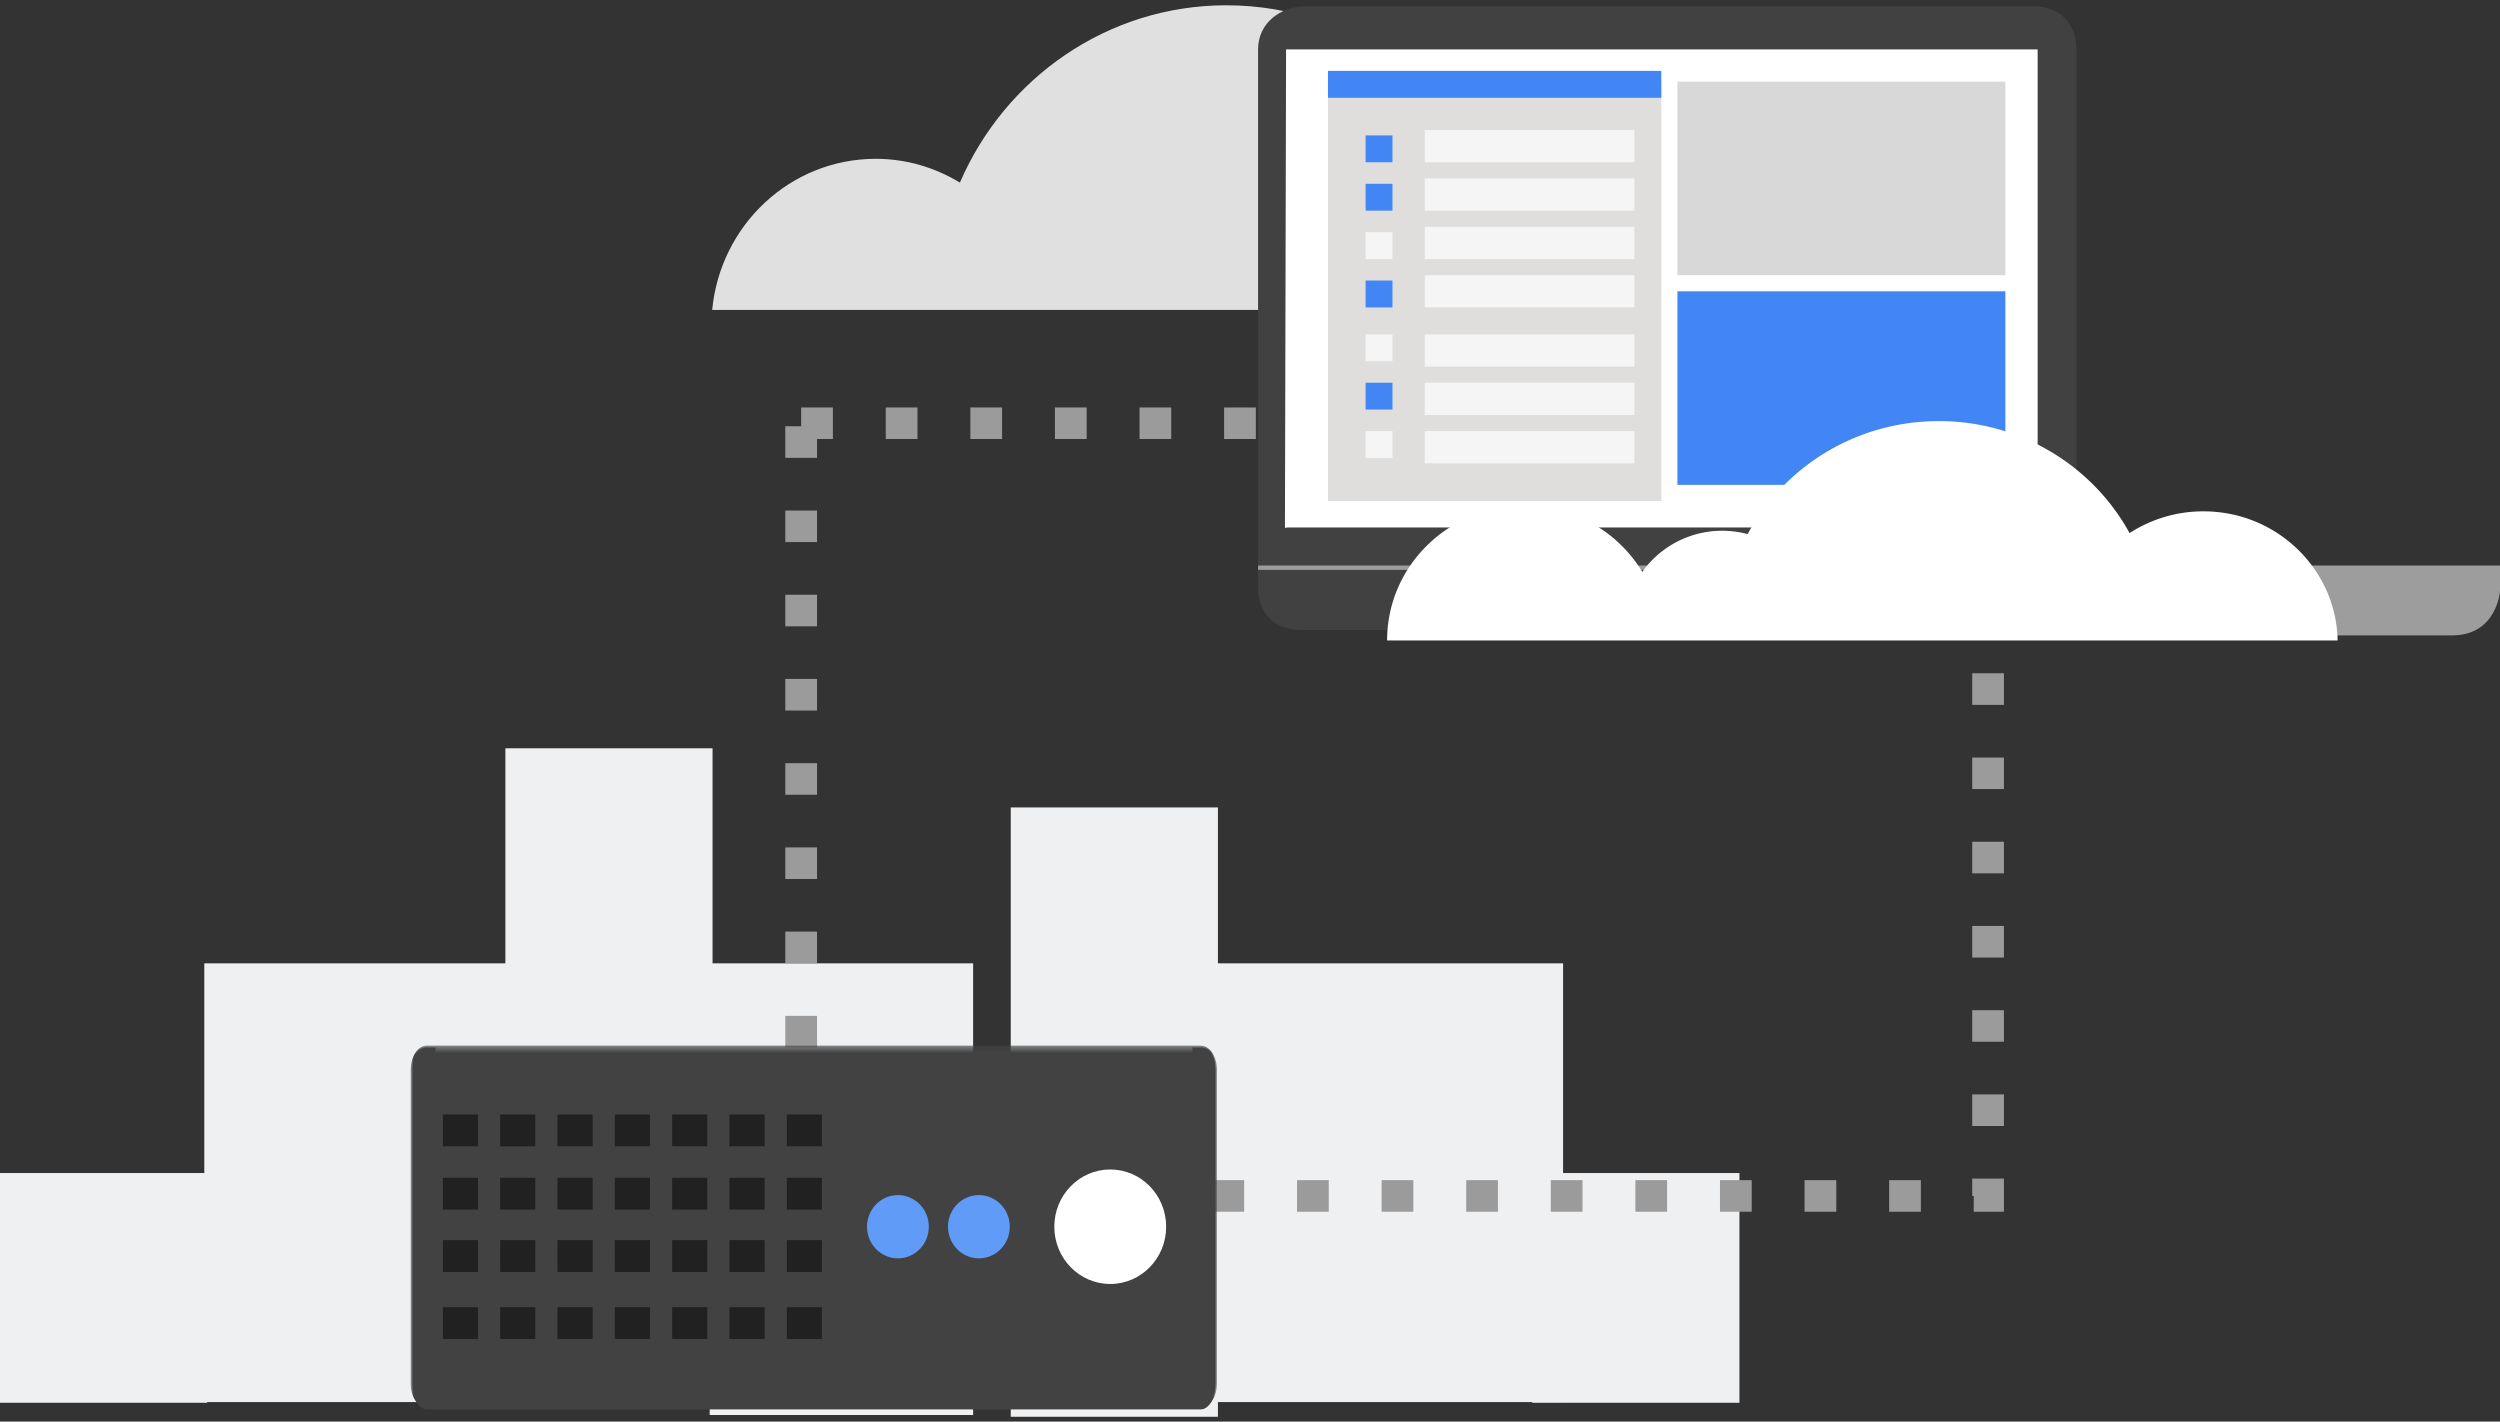
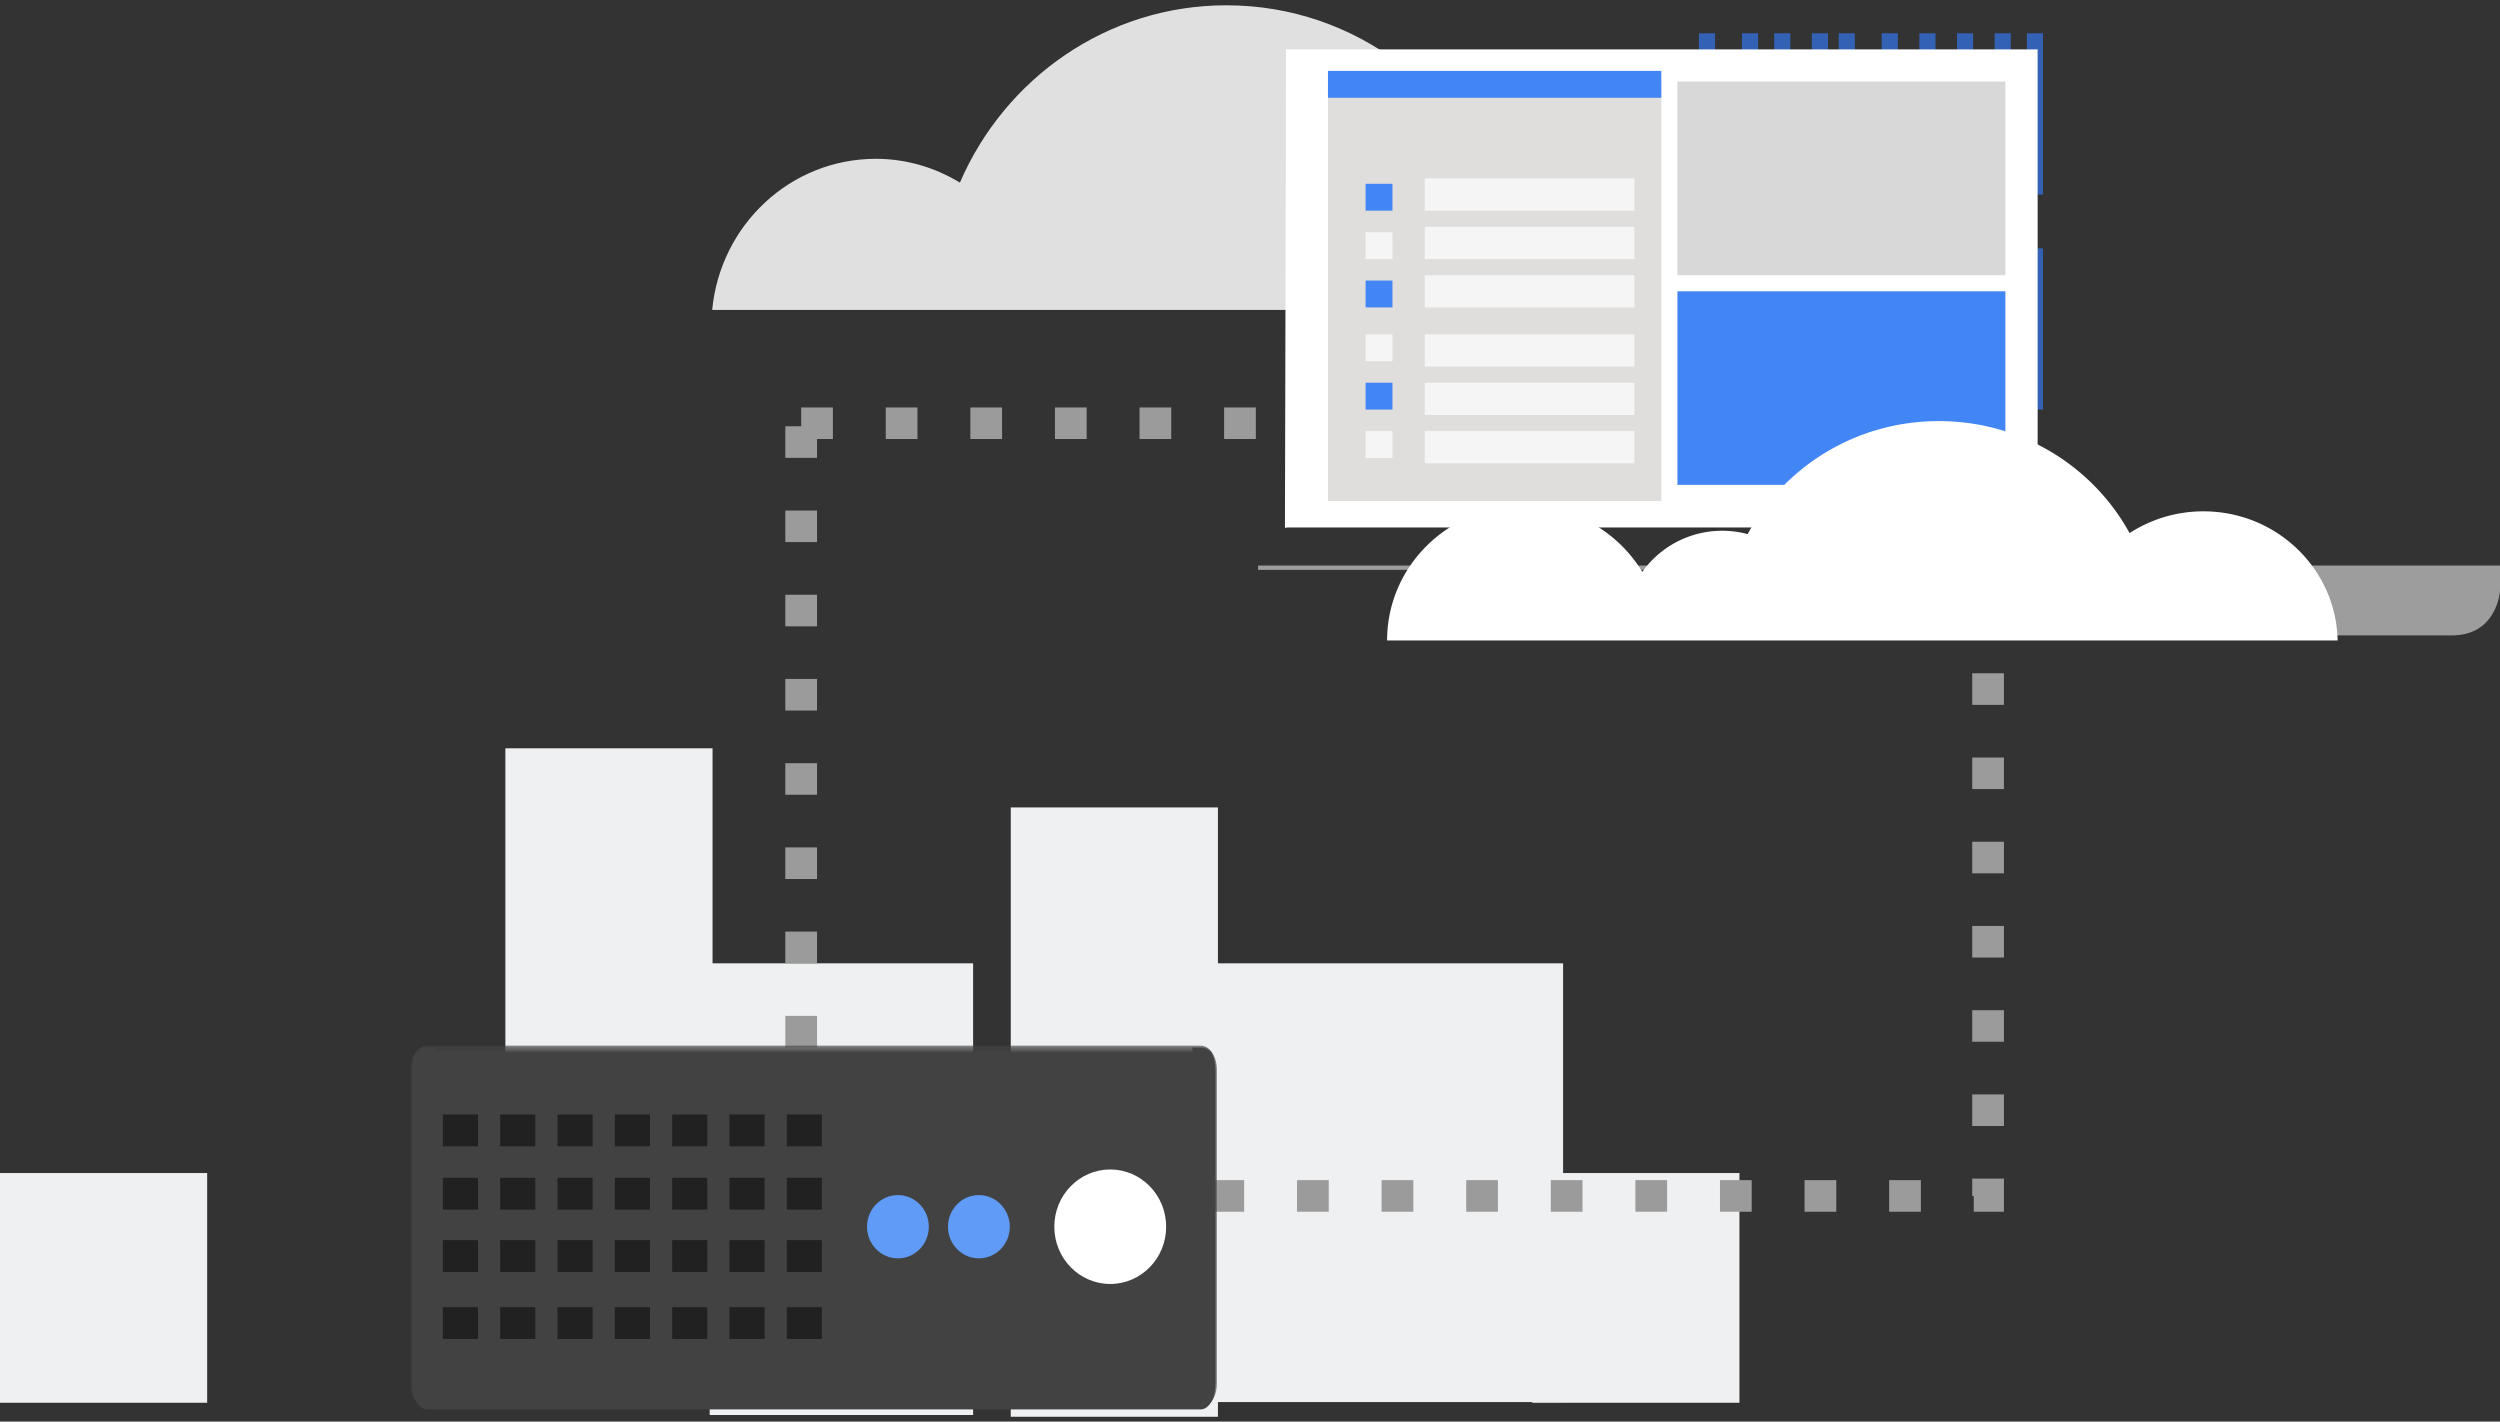
<svg xmlns="http://www.w3.org/2000/svg" xmlns:xlink="http://www.w3.org/1999/xlink" width="408px" height="232px">
  <rect width="100%" height="100%" fill="#333333" stroke="none" />
  <title>2d_Illustrations_Cloud Run for Anthos</title>
  <defs>
    <path id="a" d="M131.587 59.432V.312H0v59.12z" />
  </defs>
  <g fill="none" fill-rule="evenodd">
    <path d="M267.379 50.584c-2.077-9.261-10.204-16.172-19.933-16.172-.69 0-1.37.039-2.043.1C239.302 15.002 221.36.863 200.151.863c-19.45 0-36.153 11.912-43.495 28.938-4.025-2.445-8.705-3.883-13.729-3.883-13.953 0-25.397 10.826-26.698 24.666h151.15z" fill="#E0E0E0" />
-     <path fill="#EFF0F2" d="M197.42 157.22h57.675v71.597H197.42zM33.342 157.22h57.676v71.597H33.342zM115.82 157.22h42.993v73.703h-42.994z" />
+     <path fill="#EFF0F2" d="M197.42 157.22h57.675v71.597H197.42zM33.342 157.22h57.676H33.342zM115.82 157.22h42.993v73.703h-42.994z" />
    <path fill="#EFF0F2" d="M0 191.439h33.81v37.492H0zM250.065 191.439h33.81v37.492h-33.81zM164.955 131.774h33.81v99.441h-33.81zM82.477 122.123h33.81v99.44h-33.81z" />
    <path d="M130.75 71.649v-5.155h5.177v5.155h-5.177zm13.805 0h5.177v-5.155h-5.177v5.155zm13.806 0h5.177v-5.155h-5.177v5.155zm13.805 0h5.177v-5.155h-5.177v5.155zm13.805 0h5.177v-5.155h-5.177v5.155zm13.805 0h5.177v-5.155h-5.177v5.155zm13.805 0h5.177v-5.155h-5.177v5.155zm13.806 0h5.177v-5.155h-5.177v5.155zm13.805 0h5.177v-5.155h-5.177v5.155zm13.805 0h5.177v-5.155h-5.177v5.155zm13.805 0h5.177v-5.155h-5.177v5.155zm13.805 0h5.177v-5.155h-5.177v5.155zm13.806 0h5.177v-5.155h-5.177v5.155zm13.805 0h5.177v-5.155h-5.177v5.155zm11.648-2.577v4.724h5.177v-7.302h-3.02v2.578h-2.157zm0 13.315v5.155h5.177v-5.155h-5.177zm0 13.746v5.154h5.177v-5.154h-5.177zm0 13.746v5.154h5.177v-5.154h-5.177zm0 13.745v5.155h5.177v-5.155h-5.177zm0 13.746v5.155h5.177v-5.155h-5.177zm0 13.746v5.154h5.177v-5.154h-5.177zm0 13.745v5.155h5.177v-5.155h-5.177zm0 13.746v5.155h5.177v-5.155h-5.177zm.25 19.15h4.927v-5.404h-5.177v2.826h.25v2.577zm-8.628-5.156h-5.177v5.155h5.177v-5.155zm-13.805 0h-5.177v5.155h5.177v-5.155zm-13.805 0H280.7v5.155h5.177v-5.155zm-13.806 0h-5.177v5.155h5.177v-5.155zm-13.805 0h-5.177v5.155h5.177v-5.155zm-13.805 0h-5.177v5.155h5.177v-5.155zm-13.805 0h-5.177v5.155h5.177v-5.155zm-13.805 0h-5.177v5.155h5.177v-5.155zm-13.806 0h-5.177v5.155h5.177v-5.155zm-13.805 0h-5.177v5.155h5.177v-5.155zm-13.805 0h-5.177v5.155h5.177v-5.155zm-13.805 0h-5.177v5.155h5.177v-5.155zm-13.805 0h-5.177v5.155h5.177v-5.155zm-19.664.68v4.475h5.858v-5.155h-3.27v.68h-2.588zm5.177-8.592v-5.154h-5.177v5.154h5.177zm0-13.746v-5.154h-5.177v5.154h5.177zm0-13.745v-5.155h-5.177v5.155h5.177zm0-13.746v-5.155h-5.177v5.155h5.177zm0-13.746v-5.154h-5.177v5.154h5.177zm0-13.745v-5.155h-5.177v5.155h5.177zm0-13.746V97.06h-5.177v5.155h5.177zm0-13.746v-5.154h-5.177v5.154h5.177zm0-13.745h-5.177v-5.155h5.177v5.155z" fill="#9B9B9B" fill-rule="nonzero" />
    <path fill="#E0E0E0" d="M141.404 172.02h44.832v57.878h-44.832z" />
    <g transform="translate(67.019 170.331)">
      <mask id="b" fill="#fff">
        <use xlink:href="#a" />
      </mask>
      <path d="M131.587 55.417c0 2.218-1.189 4.015-2.657 4.015H2.66c-1.472 0-2.66-1.797-2.66-4.015V4.322C0 2.104 1.188.312 2.66.312H128.93c1.468 0 2.657 1.792 2.657 4.01v51.095z" fill="#424242" mask="url(#b)" />
    </g>
    <path d="M190.316 200.201c0 5.16-4.085 9.343-9.126 9.343-5.04 0-9.126-4.183-9.126-9.343s4.086-9.343 9.126-9.343c5.04 0 9.126 4.183 9.126 9.343" fill="#FFF" />
    <path d="M164.796 200.201c0 2.852-2.26 5.164-5.045 5.164-2.78 0-5.04-2.312-5.04-5.164s2.26-5.165 5.04-5.165c2.786 0 5.045 2.313 5.045 5.165M151.585 200.201c0 2.852-2.26 5.164-5.049 5.164-2.781 0-5.04-2.312-5.04-5.164s2.259-5.165 5.04-5.165c2.79 0 5.049 2.313 5.049 5.165" fill="#5F9BF7" />
    <path fill="#212121" d="M72.275 187.074h5.735v-5.192h-5.735zM81.627 187.079h5.738v-5.197h-5.738zM90.982 187.074h5.735v-5.192h-5.735zM100.337 187.074h5.735v-5.192h-5.735zM109.698 187.074h5.73v-5.192h-5.73zM119.048 187.074h5.735v-5.192h-5.735zM128.405 187.074h5.73v-5.192h-5.73zM72.275 218.52h5.735v-5.193h-5.735zM81.627 218.52h5.738v-5.193h-5.738zM90.982 218.52h5.735v-5.193h-5.735zM100.337 218.52h5.735v-5.193h-5.735zM109.698 218.52h5.73v-5.193h-5.73zM119.048 218.52h5.735v-5.193h-5.735zM128.405 218.52h5.73v-5.193h-5.73zM72.275 207.588h5.735v-5.201h-5.735zM81.627 207.588h5.738v-5.201h-5.738zM90.982 207.588h5.735v-5.201h-5.735zM100.337 207.588h5.735v-5.201h-5.735zM109.698 207.588h5.73v-5.201h-5.73zM119.048 207.588h5.735v-5.197h-5.735zM128.405 207.588h5.73v-5.201h-5.73zM72.275 197.408h5.735v-5.196h-5.735zM81.627 197.408h5.738v-5.196h-5.738zM90.982 197.408h5.735v-5.196h-5.735zM100.337 197.408h5.735v-5.196h-5.735zM109.698 197.408h5.73v-5.196h-5.73zM119.048 197.408h5.735v-5.196h-5.735zM128.405 197.408h5.73v-5.196h-5.73z" />
    <path d="M194.608 170.954v46.948c0 2.218-1.261 4.407-2.638 4.407H73.657c-1.38 0-2.572-2.19-2.572-4.407v-46.948H69.68c-1.472 0-2.357 1.481-2.357 3.7v51.095c0 2.218.885 4.264 2.357 4.264h126.268c1.469 0 2.422-2.046 2.422-4.264v-51.096c0-2.218-.953-3.699-2.422-3.699h-1.34z" fill="#424242" />
    <g>
      <path d="M68.982.622c-.846 0-1.537.696-1.537 1.545v10.907c0 .848.693 1.543 1.537 1.543h52.504c.845 0 1.537-.695 1.537-1.543V2.165c0-.847-.69-1.544-1.535-1.544L68.982.622zm41.236 6.996a3.146 3.146 0 0 1 3.14-3.155 3.143 3.143 0 0 1 3.14 3.155 3.15 3.15 0 0 1-3.14 3.158c-1.733 0-3.137-1.419-3.14-3.158zM68.982 21.59c-.846 0-1.537.695-1.537 1.546v10.905c0 .848.693 1.544 1.537 1.544h52.504c.845 0 1.537-.696 1.537-1.544V23.134c0-.849-.69-1.545-1.535-1.545l-52.506.001zm41.236 6.996a3.145 3.145 0 0 1 3.14-3.154 3.144 3.144 0 0 1 3.14 3.154 3.148 3.148 0 0 1-3.14 3.156c-1.733 0-3.137-1.417-3.14-3.156zM301.788 10.05c-.847 0-1.54.696-1.54 1.545l.001 14.525a1.55 1.55 0 0 0 1.539 1.547h14.455a1.55 1.55 0 0 0 1.54-1.547V11.595c0-.85-.691-1.547-1.537-1.547l-14.458.002z" />
      <path d="M320.328-12.788c-.76 0-1.38.625-1.38 1.386v7.092h-7.425v-7.094a1.39 1.39 0 0 0-1.38-1.386l-2.254.002c-.758 0-1.38.625-1.38 1.386l.002 7.092h-7.426v-7.094a1.39 1.39 0 0 0-1.38-1.386l-2.253.002c-.759 0-1.38.625-1.38 1.386l.002 7.092h-6.6c-.847 0-1.54.697-1.54 1.545V3.84h-7.032a1.39 1.39 0 0 0-1.379 1.387l.002 2.264c0 .762.62 1.386 1.38 1.386h7.03l.001 7.463-7.034-.001c-.757 0-1.379.624-1.379 1.386l.002 2.262c0 .764.62 1.387 1.38 1.387h7.031v7.464l-7.034-.002c-.757 0-1.379.626-1.379 1.386l.002 2.263c0 .764.62 1.387 1.38 1.387h7.031v6.608c0 .848.693 1.545 1.538 1.545h6.599v7.09a1.39 1.39 0 0 0 1.38 1.388h2.25c.759 0 1.38-.624 1.38-1.388l.002-7.09h7.424l.002 7.09c0 .763.62 1.388 1.38 1.388h2.25c.759 0 1.38-.624 1.38-1.388l.002-7.09h7.424l.002 7.09c0 .763.62 1.388 1.38 1.388h2.25c.759 0 1.38-.624 1.38-1.388l.002-7.09h6.597c.845 0 1.539-.697 1.539-1.545l.002-6.608 7.032-.001c.759 0 1.38-.623 1.38-1.385v-2.261c0-.763-.621-1.387-1.38-1.387h-7.032v-7.464h7.032c.759 0 1.38-.623 1.38-1.387v-2.26c0-.763-.621-1.387-1.38-1.387h-7.032V8.877h7.032a1.39 1.39 0 0 0 1.38-1.387V5.227a1.39 1.39 0 0 0-1.38-1.386h-7.032v-6.606c0-.848-.695-1.545-1.54-1.545h-6.599l.001-7.094a1.39 1.39 0 0 0-1.38-1.386l-2.253.002zM291.126.88l35.782-.002-.003 35.957h-35.779V.88z" />
    </g>
    <g>
      <path d="M218.54 44.91l-4.45-15.629a41.493 41.493 0 0 0 14.457-6.307l10.111 12.942a58.426 58.426 0 0 1-20.118 8.994" fill="#E0DEDC" />
      <path fill="#3362B5" d="M333.42 66.845h-2.633V40.523h2.632zM328.155 66.845h-2.632V40.523h2.632zM322.013 66.845h-2.632V40.523h2.632zM315.871 66.845h-2.632V40.523h2.632zM309.729 66.845h-2.632V40.523h2.632zM302.71 66.845h-2.633V40.523h2.633zM292.18 66.845h-2.632V40.523h2.633zM279.897 66.845h-2.632V40.523h2.632zM286.916 66.845h-2.632V40.523h2.632zM298.323 66.845h-2.633V40.523h2.633zM333.42 31.748h-2.633V5.426h2.632zM328.155 31.748h-2.632V5.426h2.632zM322.013 31.748h-2.632V5.426h2.632zM315.871 31.748h-2.632V5.426h2.632zM309.729 31.748h-2.632V5.426h2.632zM302.71 31.748h-2.633V5.426h2.633zM292.18 31.748h-2.632V5.426h2.633zM279.897 31.748h-2.632V5.426h2.632zM286.916 31.748h-2.632V5.426h2.632zM298.323 31.748h-2.633V5.426h2.633z" />
-       <path d="M213.075 1.039h118.858c4.205 0 6.937 2.81 6.937 6.995v88.082s6.21 6.703-1.157 6.703H212.472c-7.368 0-7.155-6.703-7.155-6.703V8.034c0-4.184 3.553-6.995 7.758-6.995" fill="#414141" />
      <path d="M205.316 92.29H408v4.19s-.487 7.217-7.837 7.217h-124.96c-7.351 0-6.417-7.217-6.417-7.217v-3.477h-63.47v-.713z" fill="#9D9D9D" />
      <path fill="#FFF" d="M209.703 86.148l.184-78.09h122.655v78.024H210.149" />
      <path fill="#E0DEDC" d="M271.123 81.761h-54.4V13.323h54.4z" />
      <path fill="#4285F4" d="M271.123 15.955h-54.4v-4.387h54.4z" />
-       <path fill="#F5F5F5" d="M266.735 26.484h-34.219v-5.265h34.22z" />
-       <path fill="#4285F4" d="M227.252 26.484h-4.387v-4.387h4.387z" />
      <path fill="#F5F5F5" d="M266.735 34.38h-34.219v-5.264h34.22z" />
      <path fill="#4285F4" d="M227.252 34.38h-4.387v-4.386h4.387z" />
      <path fill="#F5F5F5" d="M266.735 42.277h-34.219v-5.264h34.22zM227.252 42.277h-4.387V37.89h4.387zM266.735 50.174h-34.219V44.91h34.22z" />
      <path fill="#4285F4" d="M227.252 50.174h-4.387v-4.387h4.387z" />
      <path fill="#F5F5F5" d="M266.735 59.826h-34.219V54.56h34.22zM227.252 58.948h-4.387v-4.387h4.387zM266.735 67.723h-34.219v-5.265h34.22z" />
      <path fill="#4285F4" d="M227.252 66.845h-4.387v-4.387h4.387z" />
      <path fill="#F5F5F5" d="M266.735 75.62h-34.219v-5.265h34.22zM227.252 74.742h-4.387v-4.387h4.387z" />
      <path fill="#D8D8D8" d="M273.755 13.323h53.522V44.91h-53.522z" />
      <path fill="#4285F4" d="M273.755 47.542h53.522v31.587h-53.522z" />
    </g>
    <path d="M347.547 87c-5.96-10.878-17.657-18.277-31.128-18.277-13.535 0-25.278 7.476-31.203 18.446a16.008 16.008 0 0 0-17.194 6.16c-3.9-6.45-11.047-10.785-19.25-10.785-12.363 0-22.398 9.838-22.398 21.977h155.128c-.246-11.676-9.953-21.071-21.907-21.071-4.45 0-8.589 1.312-12.048 3.55z" fill="#FFF" />
  </g>
</svg>